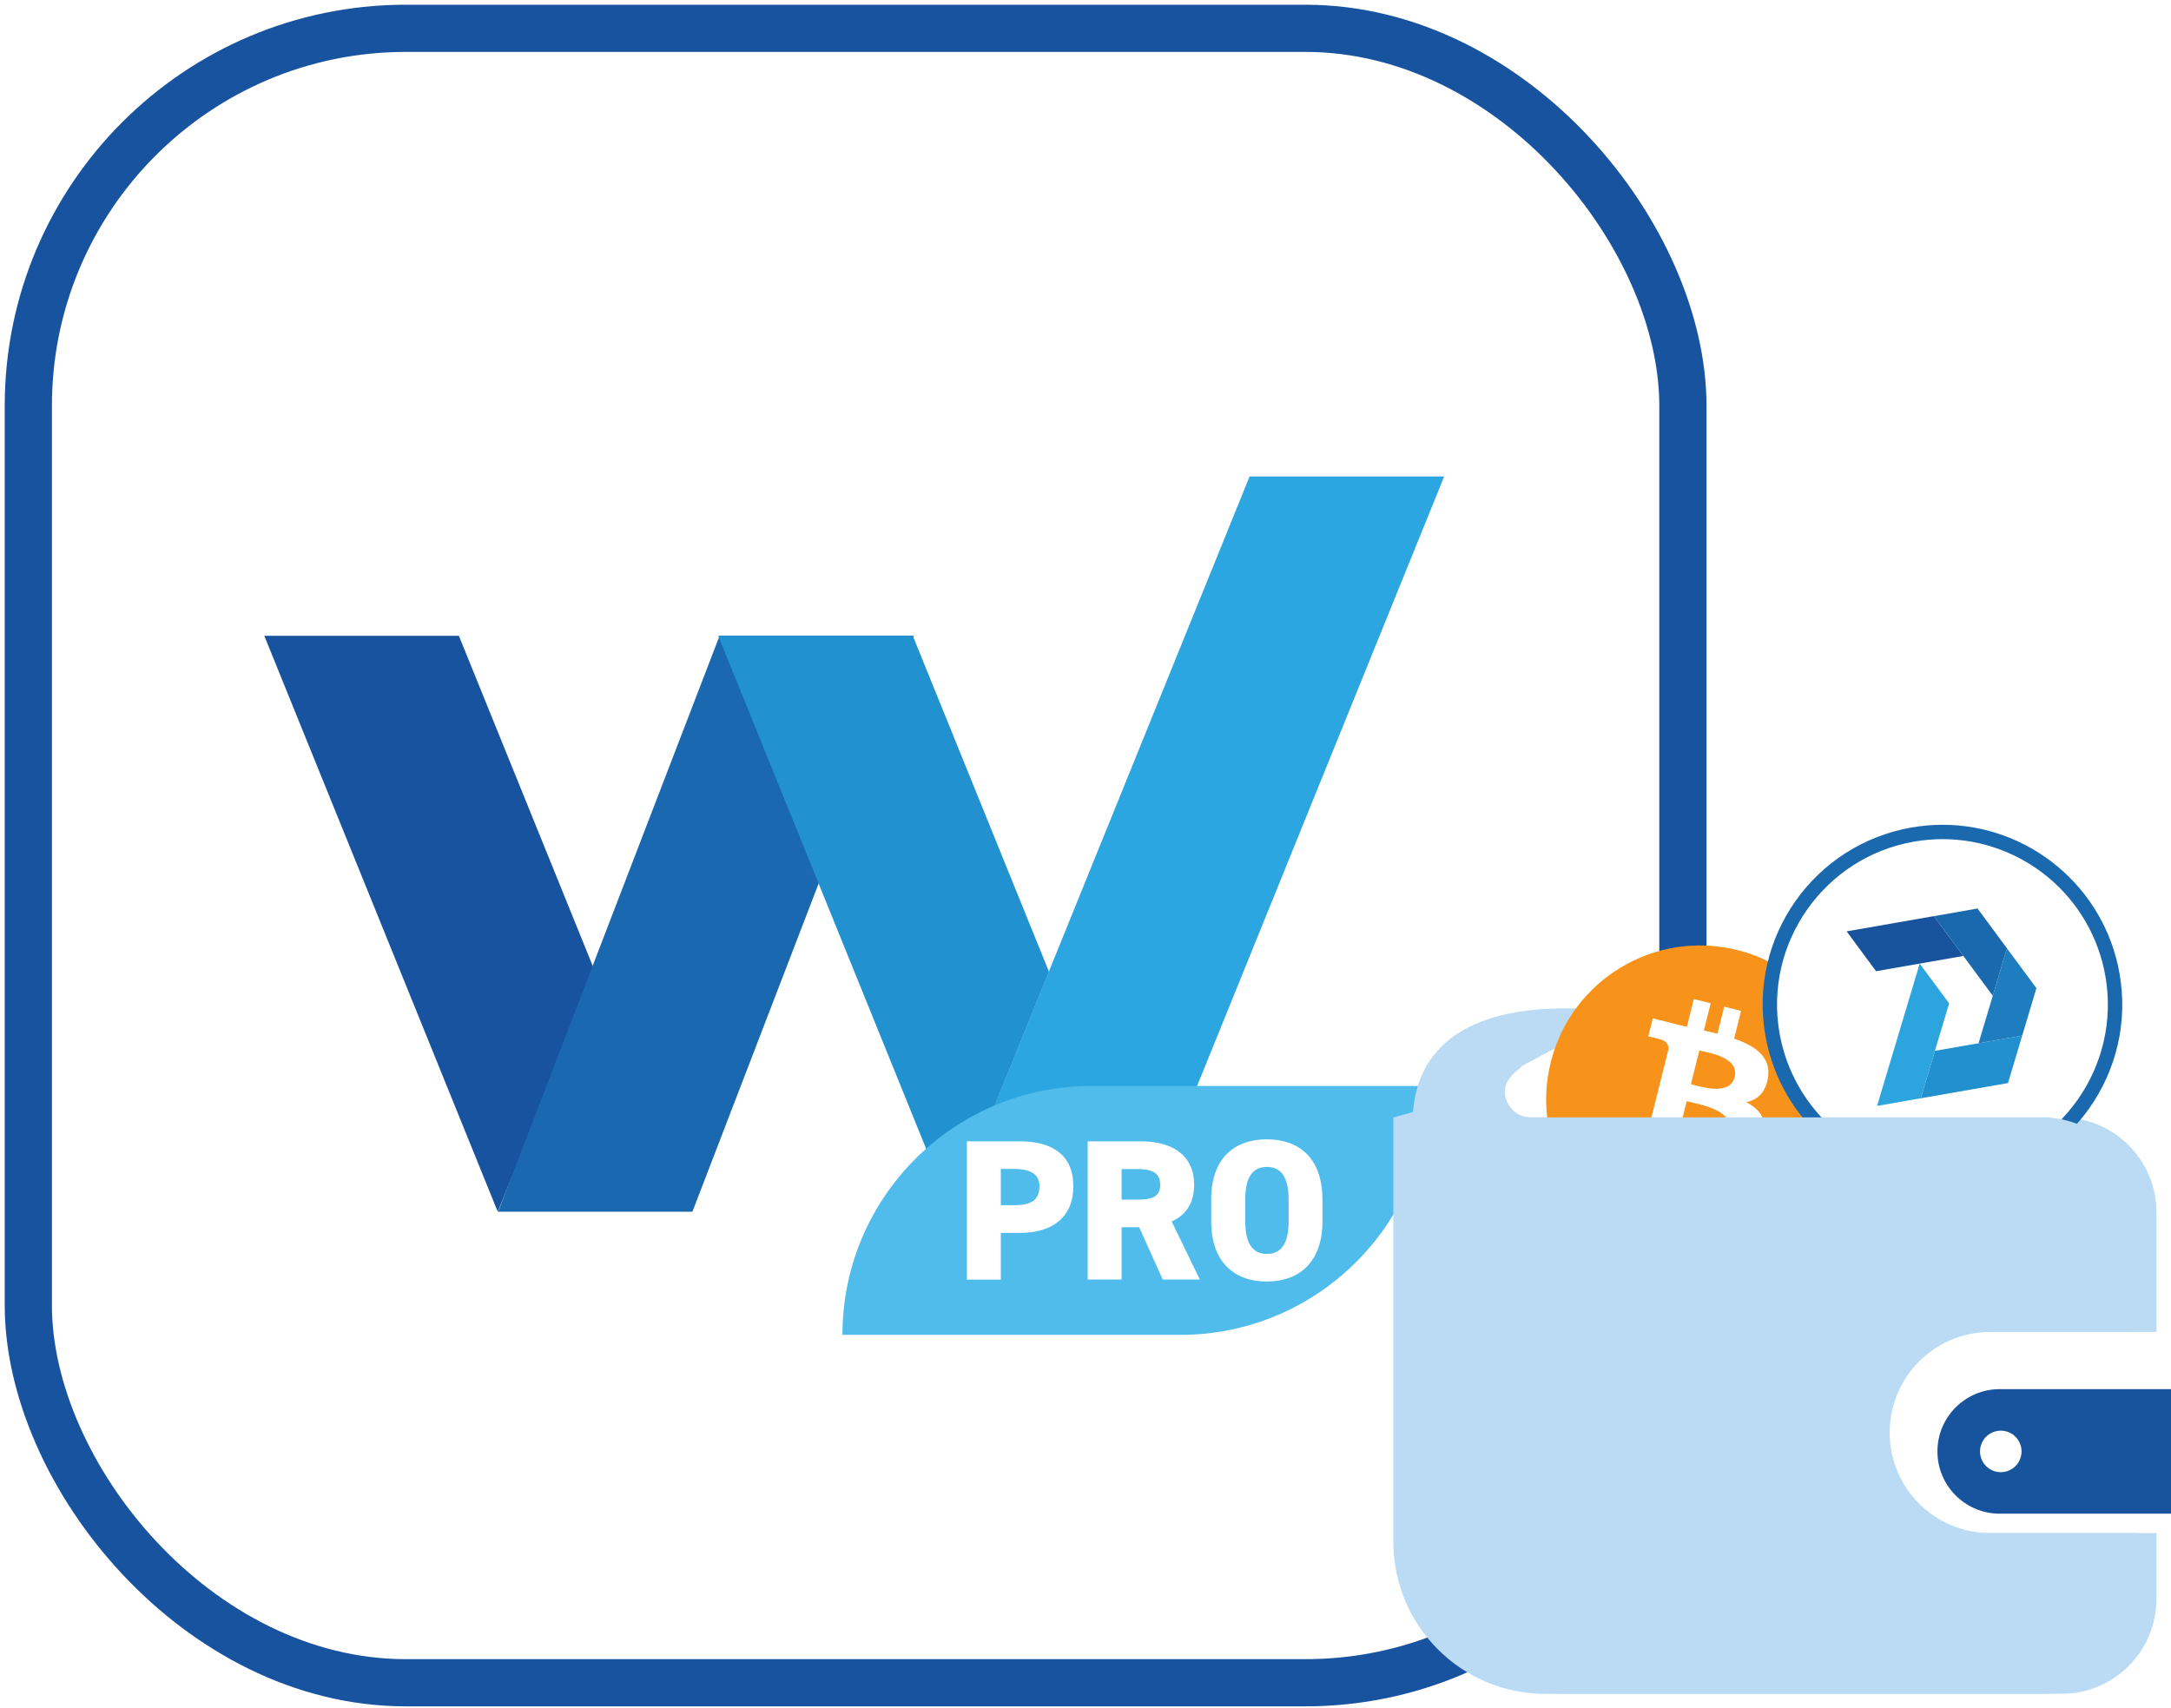
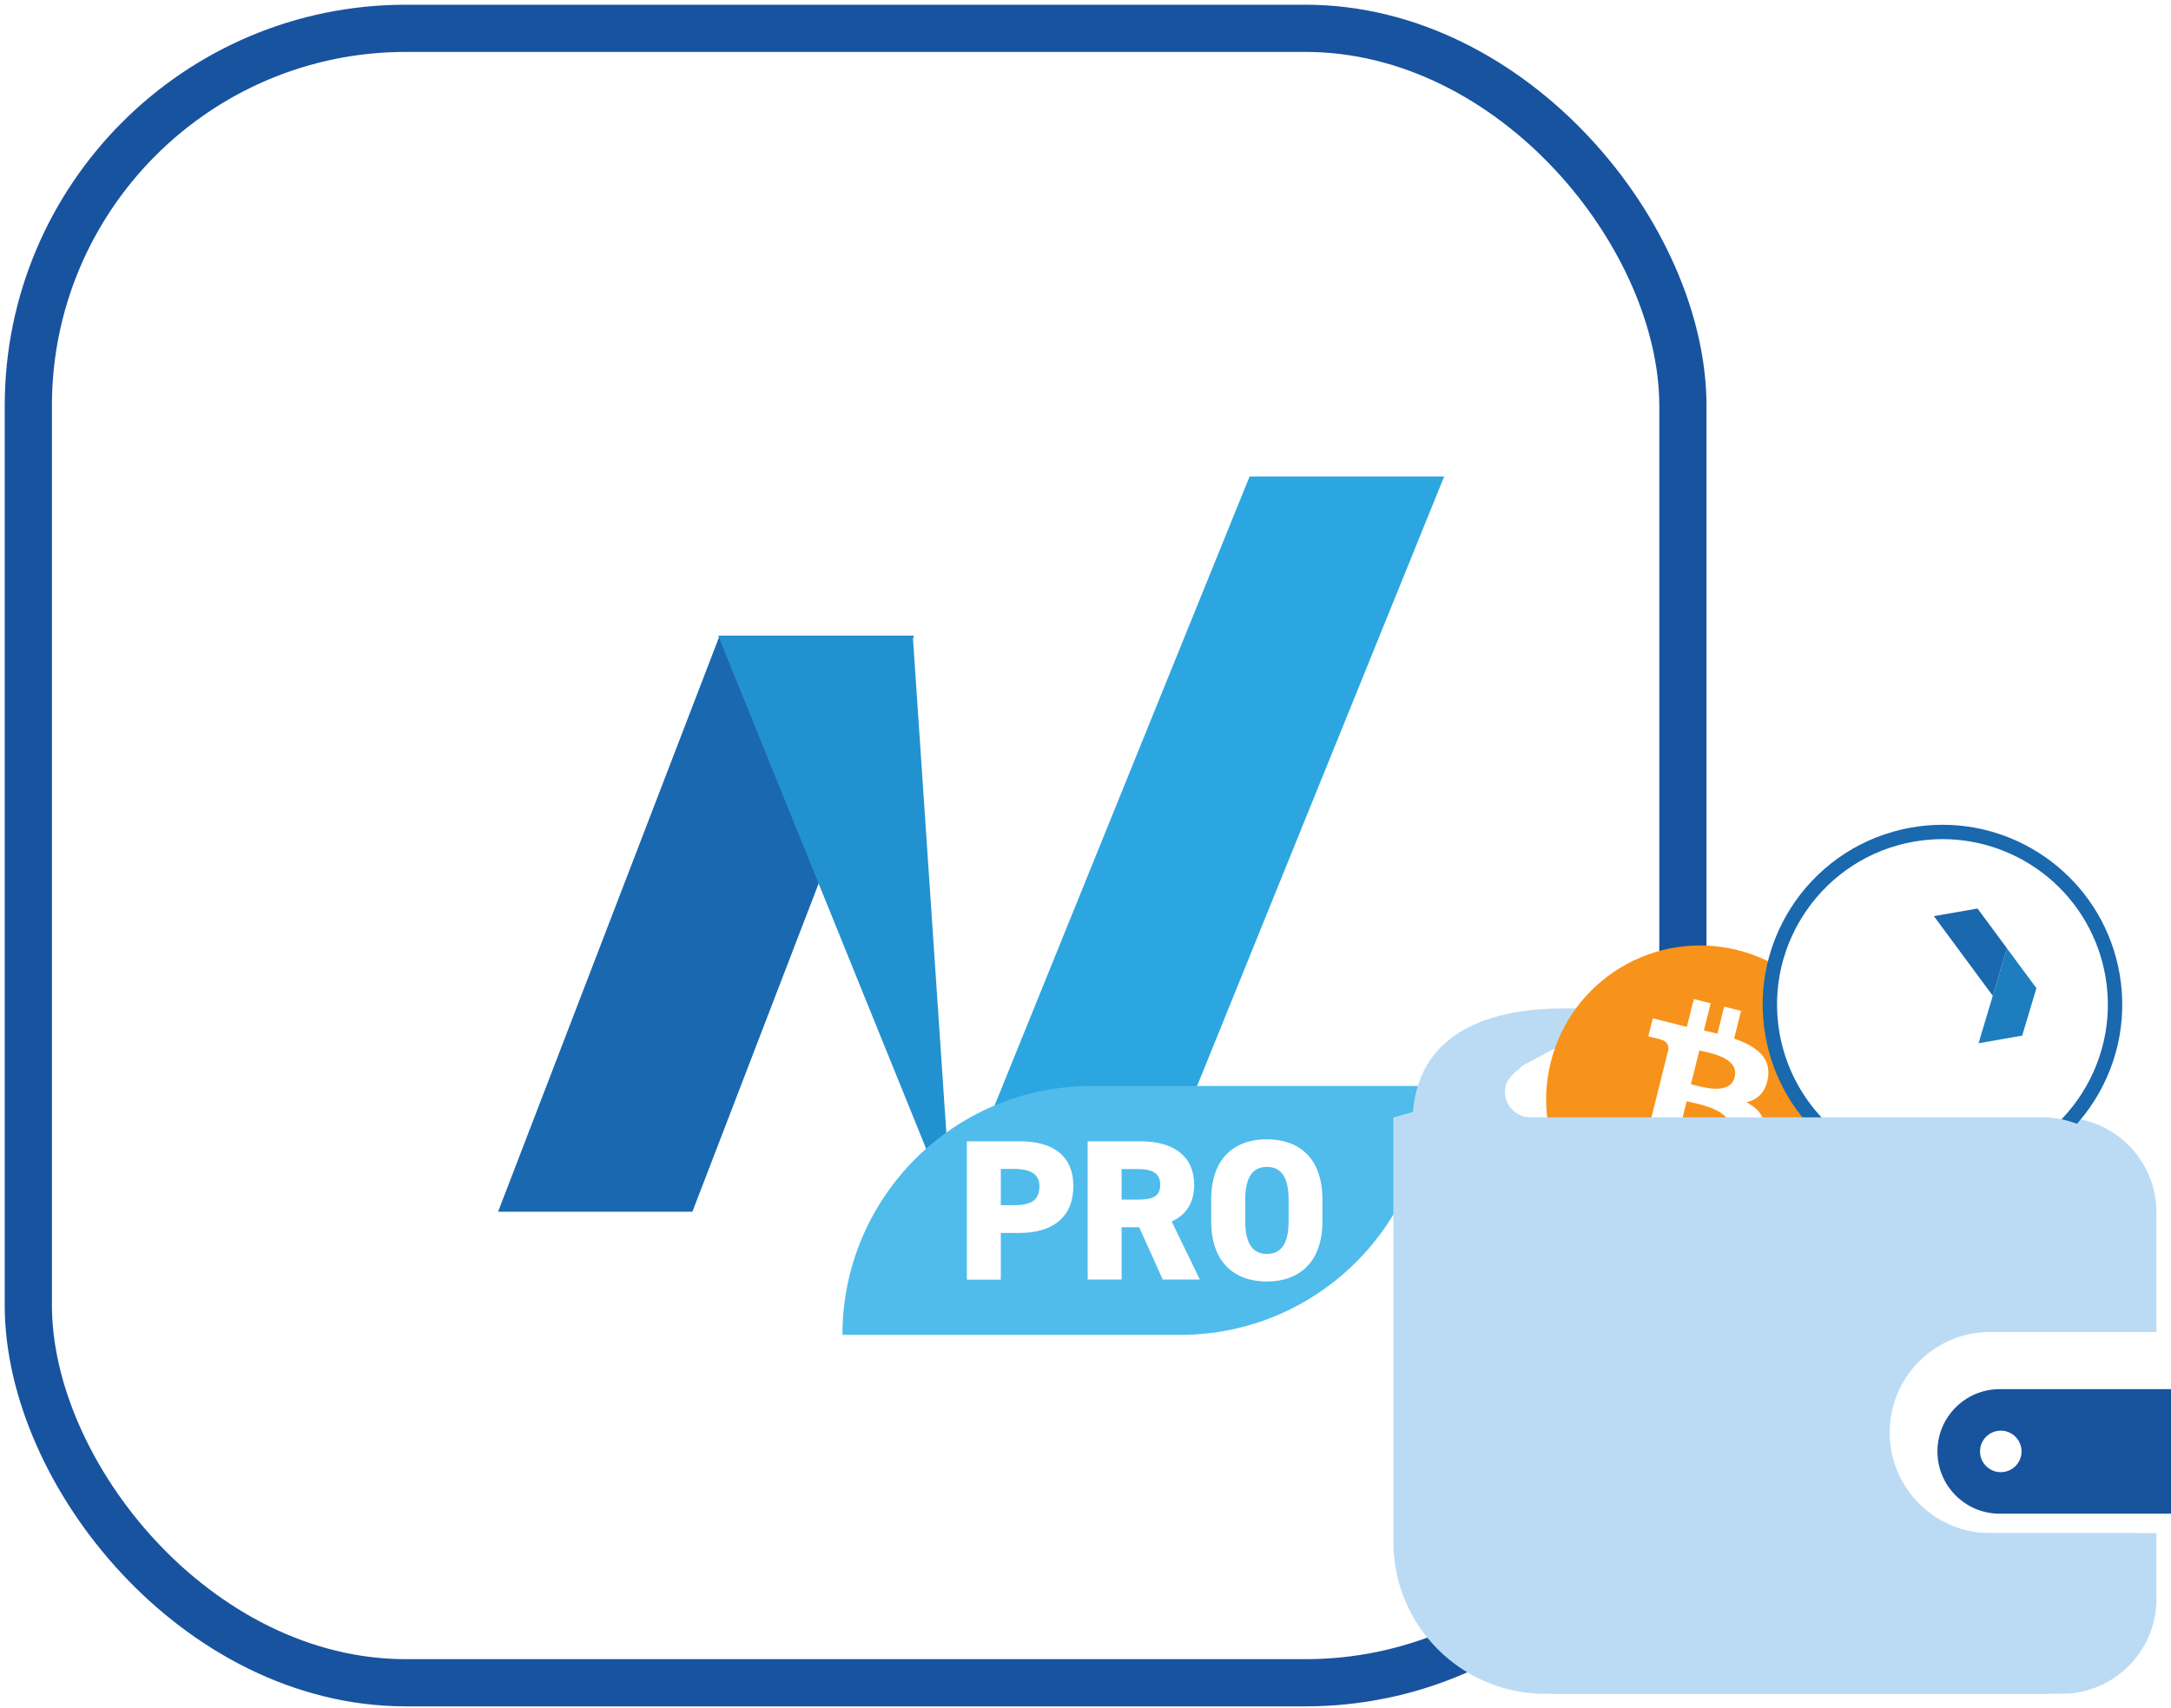
<svg xmlns="http://www.w3.org/2000/svg" width="230" height="181" viewBox="0 0 230 181" fill="none">
  <rect x="3" y="3" width="175.29" height="175.29" rx="40" fill="white" stroke="#1853A0" stroke-width="5" />
-   <path d="M48.616 67.363H28L52.733 128.384L63.042 102.951L48.616 67.363Z" fill="#1853A0" />
  <path d="M76.234 67.363L52.767 128.384H73.354L96.821 67.363H76.234Z" fill="#1A68B0" />
  <path d="M132.384 50.481L100.806 128.384H121.422L153 50.481H132.384Z" fill="#2CA6E0" />
-   <path d="M96.704 67.363H76.088L100.822 128.384L111.13 102.951L96.704 67.363Z" fill="#2291D0" />
+   <path d="M96.704 67.363H76.088L100.822 128.384L96.704 67.363Z" fill="#2291D0" />
  <path d="M89.249 141.431C89.249 126.868 101.054 115.062 115.617 115.062H151.403C151.403 129.625 139.597 141.431 125.034 141.431H89.249Z" fill="#4FBCEC" />
  <path d="M106.029 130.627V135.579H102.433V120.924H108.061C111.501 120.924 113.714 122.409 113.714 125.675C113.714 128.941 111.525 130.627 108.061 130.627H106.029ZM107.412 127.691C109.3 127.691 110.118 127.137 110.118 125.675C110.118 124.484 109.3 123.848 107.412 123.848H106.029V127.691H107.412Z" fill="white" />
  <path d="M123.18 135.567L120.69 130.026H118.826V135.567H115.23V120.924H120.859C124.298 120.924 126.511 122.468 126.511 125.534C126.511 127.444 125.646 128.741 124.13 129.413L127.113 135.567H123.168H123.18ZM120.426 127.102C121.881 127.102 122.915 126.913 122.915 125.534C122.915 124.154 121.881 123.86 120.426 123.86H118.826V127.102H120.426Z" fill="white" />
  <path d="M134.209 135.779C130.805 135.779 128.315 133.763 128.315 129.389V127.102C128.315 122.68 130.805 120.711 134.209 120.711C137.612 120.711 140.102 122.68 140.102 127.102V129.389C140.102 133.763 137.612 135.779 134.209 135.779ZM131.924 129.389C131.924 131.782 132.729 132.855 134.221 132.855C135.712 132.855 136.518 131.794 136.518 129.389V127.102C136.518 124.708 135.712 123.635 134.221 123.635C132.729 123.635 131.924 124.696 131.924 127.102V129.389Z" fill="white" />
  <g clip-path="url(#clip0_515_868)">
    <g filter="url(#filter0_d_515_868)">
      <path d="M198.196 151.779C198.2 145.893 202.965 141.122 208.853 141.122H226.459V128.452C226.459 123.176 222.4 118.853 217.227 118.426V118.387H160.172C158.661 118.387 157.437 117.165 157.437 115.652C157.437 114.547 158.188 113.843 159.044 113.159L159.269 112.919L170.718 106.84H163.719C155.067 106.84 148.029 109.826 147.652 118.389H147.614V163.361C147.614 172.257 154.826 179.465 163.719 179.465H216.394C221.954 179.465 226.459 174.959 226.459 169.396V162.434H208.853C202.967 162.434 198.2 157.665 198.196 151.777V151.779Z" fill="#BBDBF5" />
    </g>
    <g filter="url(#filter1_d_515_868)">
      <path d="M188.939 113.432C186.759 122.173 177.907 127.492 169.166 125.312C160.43 123.132 155.109 114.28 157.289 105.539C159.467 96.799 168.319 91.478 177.057 93.658C185.798 95.838 191.117 104.692 188.937 113.432H188.939Z" fill="#F7931A" />
      <path d="M180.308 107.16C180.633 104.99 178.98 103.821 176.719 103.043L177.451 100.102L175.662 99.656L174.949 102.52C174.478 102.402 173.995 102.291 173.515 102.181L174.234 99.298L172.444 98.852L171.71 101.791C171.319 101.703 170.937 101.614 170.566 101.522V101.512L168.1 100.895L167.623 102.808C167.623 102.808 168.951 103.112 168.922 103.131C169.647 103.312 169.778 103.792 169.757 104.173L168.92 107.523C168.97 107.537 169.036 107.554 169.107 107.583C169.047 107.568 168.984 107.552 168.918 107.537L167.748 112.231C167.659 112.452 167.434 112.783 166.927 112.656C166.944 112.683 165.626 112.331 165.626 112.331L164.738 114.38L167.067 114.961C167.5 115.07 167.925 115.184 168.344 115.289L167.604 118.265L169.391 118.711L170.126 115.768C170.614 115.901 171.089 116.024 171.552 116.139L170.821 119.068L172.611 119.514L173.351 116.545C176.404 117.123 178.699 116.889 179.666 114.128C180.444 111.904 179.627 110.622 178.02 109.786C179.191 109.517 180.071 108.746 180.306 107.158L180.308 107.16ZM176.217 112.896C175.664 115.12 171.921 113.917 170.708 113.617L171.69 109.676C172.903 109.98 176.796 110.578 176.217 112.898V112.896ZM176.771 107.127C176.265 109.15 173.151 108.123 172.14 107.869L173.032 104.296C174.043 104.548 177.298 105.019 176.771 107.127Z" fill="white" />
    </g>
    <g filter="url(#filter2_d_515_868)">
      <path d="M202.766 122.722C193.873 122.722 186.307 116.354 184.775 107.577C183.043 97.644 189.713 88.154 199.644 86.422C200.691 86.24 201.756 86.147 202.81 86.147C211.702 86.147 219.268 92.516 220.8 101.293C222.532 111.225 215.862 120.715 205.932 122.447C204.884 122.63 203.819 122.722 202.766 122.722Z" fill="white" />
      <path d="M202.81 86.907C206.881 86.907 210.858 88.35 214.007 90.972C217.192 93.623 219.337 97.335 220.05 101.422C221.711 110.941 215.318 120.037 205.799 121.698C204.795 121.873 203.775 121.961 202.764 121.961C198.692 121.961 194.715 120.517 191.566 117.895C188.383 115.245 186.236 111.533 185.523 107.446C183.862 97.927 190.255 88.831 199.774 87.17C200.778 86.995 201.799 86.907 202.81 86.907ZM202.81 85.386C201.724 85.386 200.62 85.48 199.513 85.673C189.152 87.481 182.216 97.347 184.025 107.708C185.64 116.961 193.683 123.482 202.765 123.482C203.852 123.482 204.955 123.387 206.062 123.195C216.423 121.386 223.359 111.521 221.55 101.16C219.933 91.906 211.892 85.386 202.81 85.386Z" fill="#1A68AE" />
-       <path d="M204.999 99.284L195.753 100.899L192.635 96.678L201.881 95.065L204.999 99.284Z" fill="#18539E" />
      <path d="M209.622 98.479L208.119 103.503L204.999 99.284L201.881 95.065L206.504 94.257L209.622 98.479Z" fill="#1A68AE" />
      <path d="M212.742 102.698L211.235 107.725L206.612 108.532L208.119 103.503L209.622 98.478L212.742 102.698Z" fill="#1E7DBE" />
-       <path d="M211.235 107.725L209.732 112.751L200.488 114.364L201.991 109.337L211.235 107.725Z" fill="#228FCE" />
-       <path d="M201.989 109.337H201.991L200.488 114.364L195.863 115.171L197.366 110.145L200.376 100.091L203.496 104.311L201.989 109.337Z" fill="#2CA4DE" />
    </g>
    <g filter="url(#filter3_d_515_868)">
      <path d="M228.466 145.18H208.853C207.023 145.184 205.389 145.916 204.188 147.112C202.99 148.313 202.256 149.953 202.256 151.779C202.256 153.605 202.988 155.245 204.188 156.445C205.389 157.642 207.023 158.376 208.853 158.376H228.466C229.314 158.376 230 157.692 230 156.844V146.716C230 145.868 229.312 145.182 228.466 145.182V145.18ZM208.967 153.978C207.75 153.978 206.768 152.994 206.768 151.779C206.768 150.564 207.75 149.58 208.967 149.58C210.184 149.58 211.166 150.564 211.166 151.779C211.166 152.994 210.182 153.978 208.967 153.978Z" fill="#18539E" />
    </g>
    <path d="M147.652 118.39H147.614V163.361C147.614 172.257 154.826 179.466 163.719 179.466H216.394C221.954 179.466 226.459 174.96 226.459 169.397V162.434H208.853C202.967 162.434 198.2 157.665 198.196 151.777C198.2 145.891 202.965 141.12 208.853 141.12H226.459V128.451C226.459 123.174 222.4 118.851 217.227 118.424V118.386H160.172C158.661 118.386 157.437 117.163 157.437 115.65C156.581 116.335 157.437 114.545 157.437 115.65L147.652 118.39Z" fill="#BBDBF5" />
  </g>
  <defs>
    <filter id="filter0_d_515_868" x="146.614" y="103.84" width="84.845" height="78.625" filterUnits="userSpaceOnUse" color-interpolation-filters="sRGB">
      <feFlood flood-opacity="0" result="BackgroundImageFix" />
      <feColorMatrix in="SourceAlpha" type="matrix" values="0 0 0 0 0 0 0 0 0 0 0 0 0 0 0 0 0 0 127 0" result="hardAlpha" />
      <feOffset dx="2" />
      <feGaussianBlur stdDeviation="1.5" />
      <feColorMatrix type="matrix" values="0 0 0 0 0.051 0 0 0 0 0.075 0 0 0 0 0.369 0 0 0 0.1 0" />
      <feBlend mode="normal" in2="BackgroundImageFix" result="effect1_dropShadow_515_868" />
      <feBlend mode="normal" in="SourceGraphic" in2="effect1_dropShadow_515_868" result="shape" />
    </filter>
    <filter id="filter1_d_515_868" x="153.8" y="90.169" width="52.625" height="52.631" filterUnits="userSpaceOnUse" color-interpolation-filters="sRGB">
      <feFlood flood-opacity="0" result="BackgroundImageFix" />
      <feColorMatrix in="SourceAlpha" type="matrix" values="0 0 0 0 0 0 0 0 0 0 0 0 0 0 0 0 0 0 127 0" result="hardAlpha" />
      <feOffset dx="7" dy="7" />
      <feGaussianBlur stdDeviation="5" />
      <feColorMatrix type="matrix" values="0 0 0 0 0.051 0 0 0 0 0.075 0 0 0 0 0.369 0 0 0 0.1 0" />
      <feBlend mode="normal" in2="BackgroundImageFix" result="effect1_dropShadow_515_868" />
      <feBlend mode="normal" in="SourceGraphic" in2="effect1_dropShadow_515_868" result="shape" />
    </filter>
    <filter id="filter2_d_515_868" x="183.739" y="84.386" width="44.098" height="44.095" filterUnits="userSpaceOnUse" color-interpolation-filters="sRGB">
      <feFlood flood-opacity="0" result="BackgroundImageFix" />
      <feColorMatrix in="SourceAlpha" type="matrix" values="0 0 0 0 0 0 0 0 0 0 0 0 0 0 0 0 0 0 127 0" result="hardAlpha" />
      <feOffset dx="3" dy="2" />
      <feGaussianBlur stdDeviation="1.5" />
      <feColorMatrix type="matrix" values="0 0 0 0 0.051 0 0 0 0 0.075 0 0 0 0 0.369 0 0 0 0.1 0" />
      <feBlend mode="normal" in2="BackgroundImageFix" result="effect1_dropShadow_515_868" />
      <feBlend mode="normal" in="SourceGraphic" in2="effect1_dropShadow_515_868" result="shape" />
    </filter>
    <filter id="filter3_d_515_868" x="202.256" y="145.18" width="32.744" height="17.196" filterUnits="userSpaceOnUse" color-interpolation-filters="sRGB">
      <feFlood flood-opacity="0" result="BackgroundImageFix" />
      <feColorMatrix in="SourceAlpha" type="matrix" values="0 0 0 0 0 0 0 0 0 0 0 0 0 0 0 0 0 0 127 0" result="hardAlpha" />
      <feOffset dx="3" dy="2" />
      <feGaussianBlur stdDeviation="1" />
      <feComposite in2="hardAlpha" operator="out" />
      <feColorMatrix type="matrix" values="0 0 0 0 0 0 0 0 0 0 0 0 0 0 0 0 0 0 0.1 0" />
      <feBlend mode="normal" in2="BackgroundImageFix" result="effect1_dropShadow_515_868" />
      <feBlend mode="normal" in="SourceGraphic" in2="effect1_dropShadow_515_868" result="shape" />
    </filter>
    <clipPath id="clip0_515_868">
      <rect width="82.386" height="94.079" fill="white" transform="translate(147.614 85.386)" />
    </clipPath>
  </defs>
</svg>